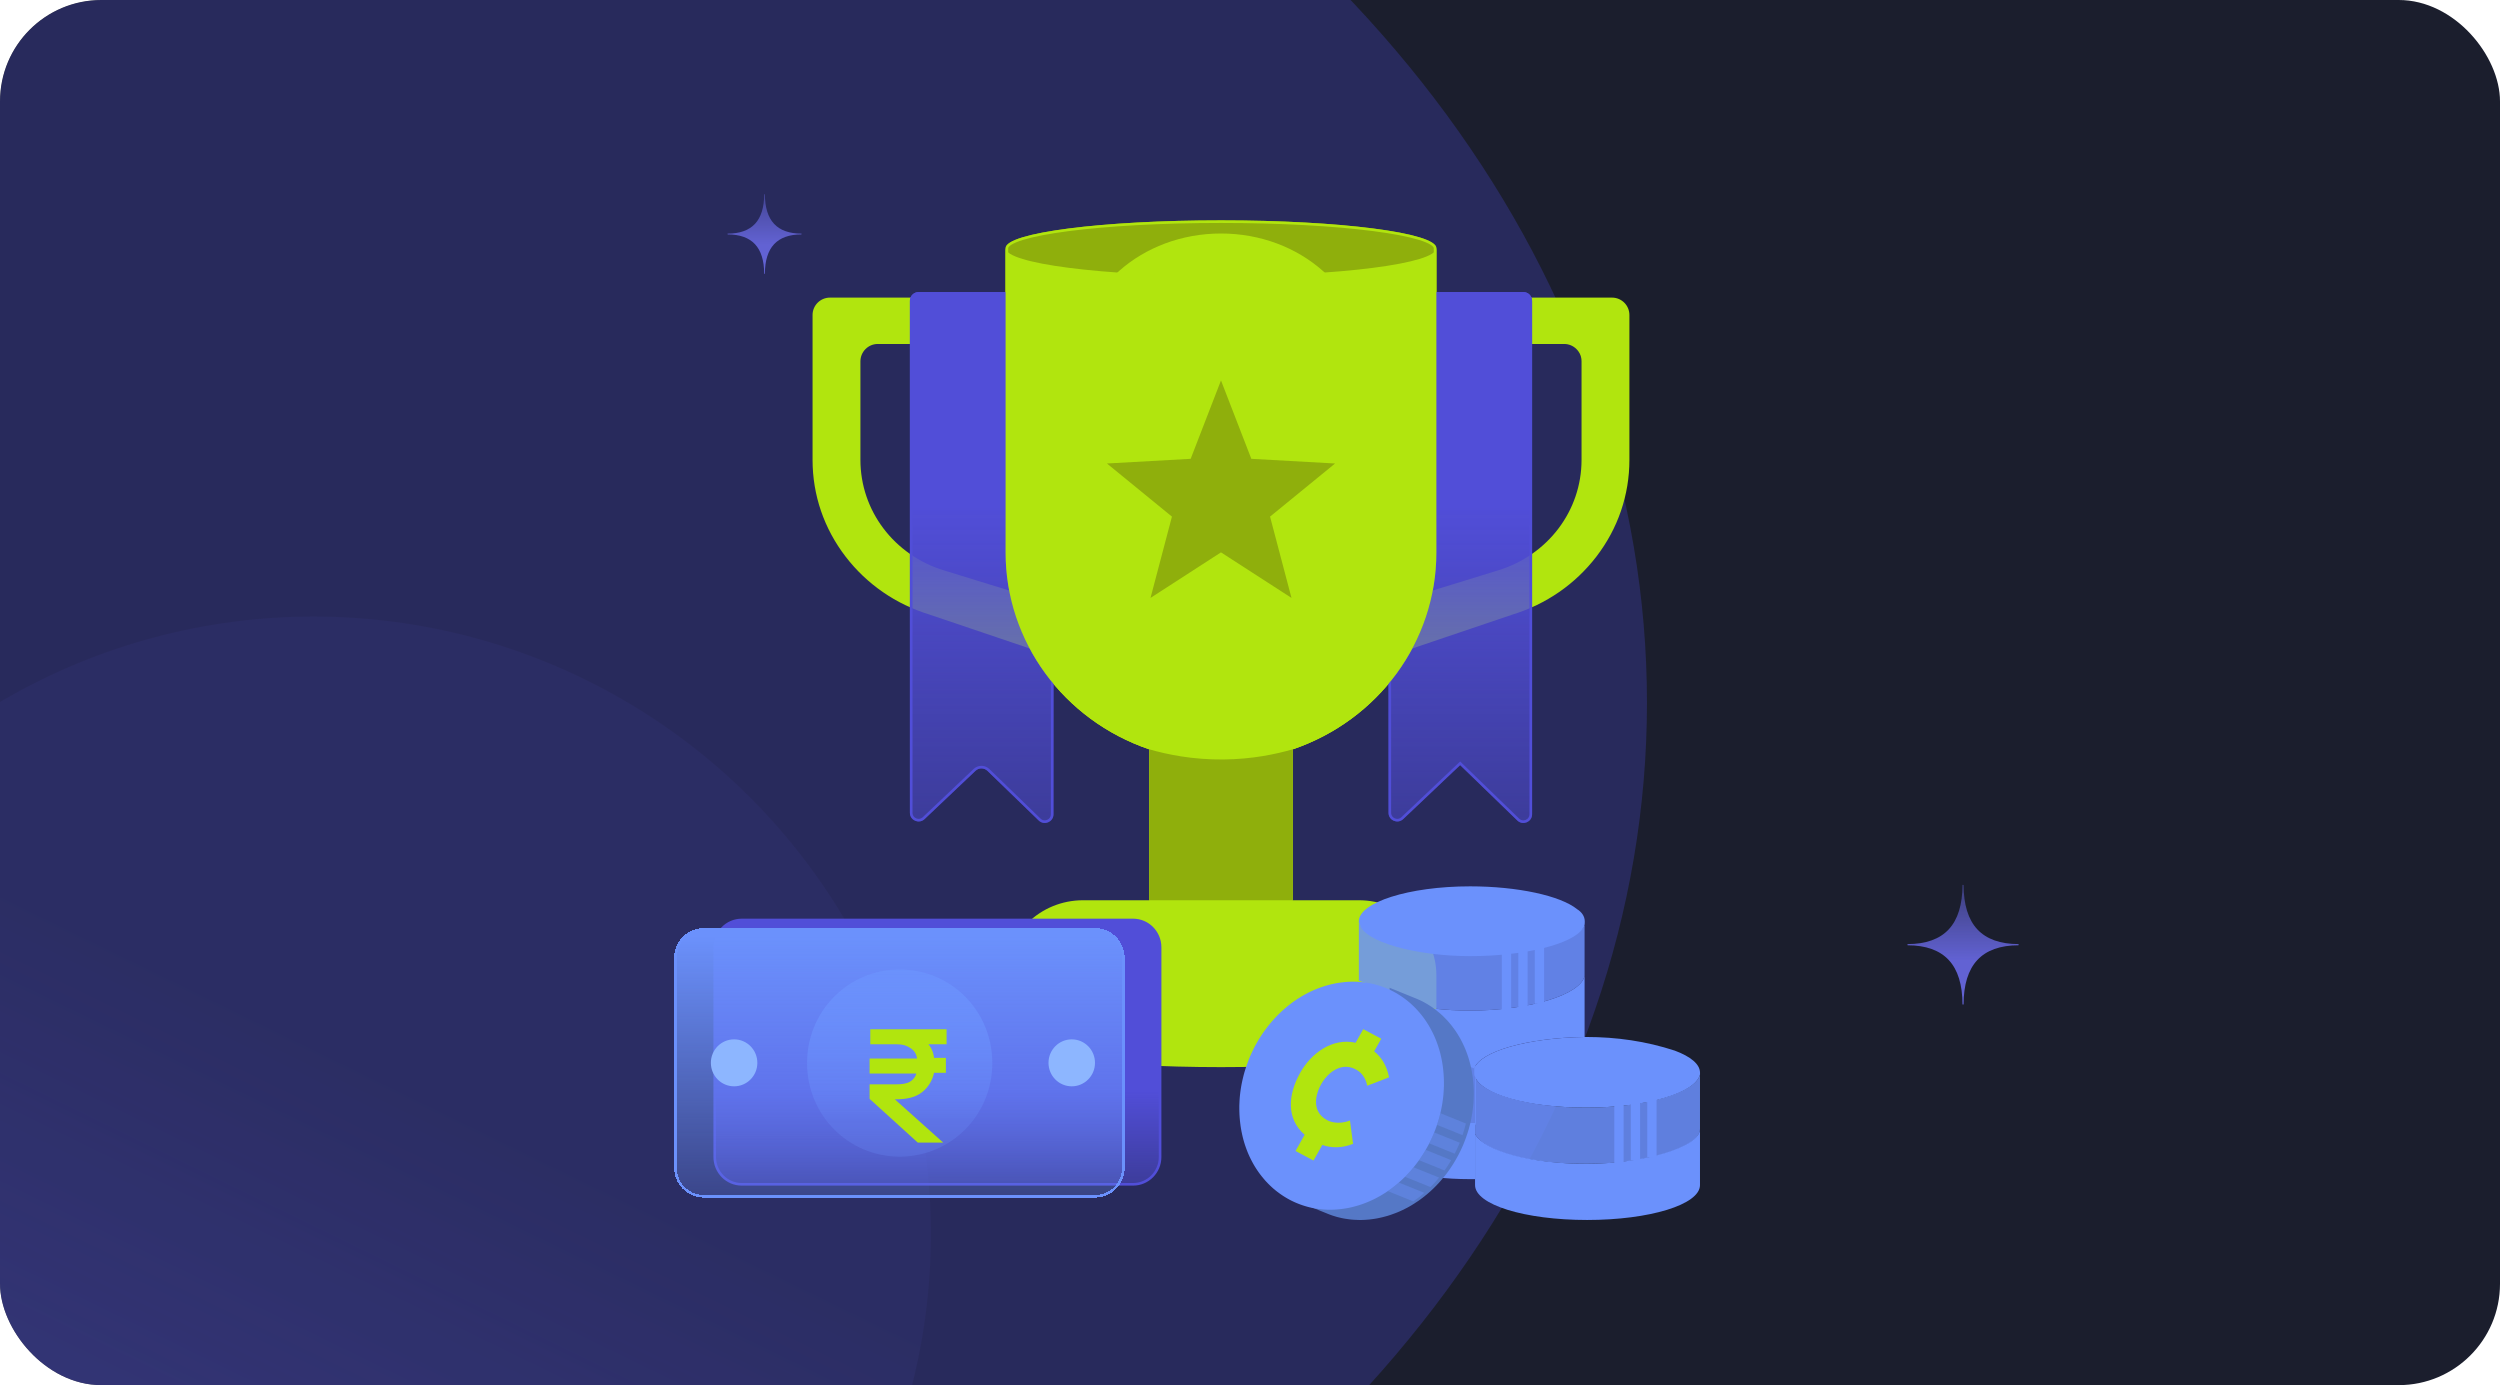
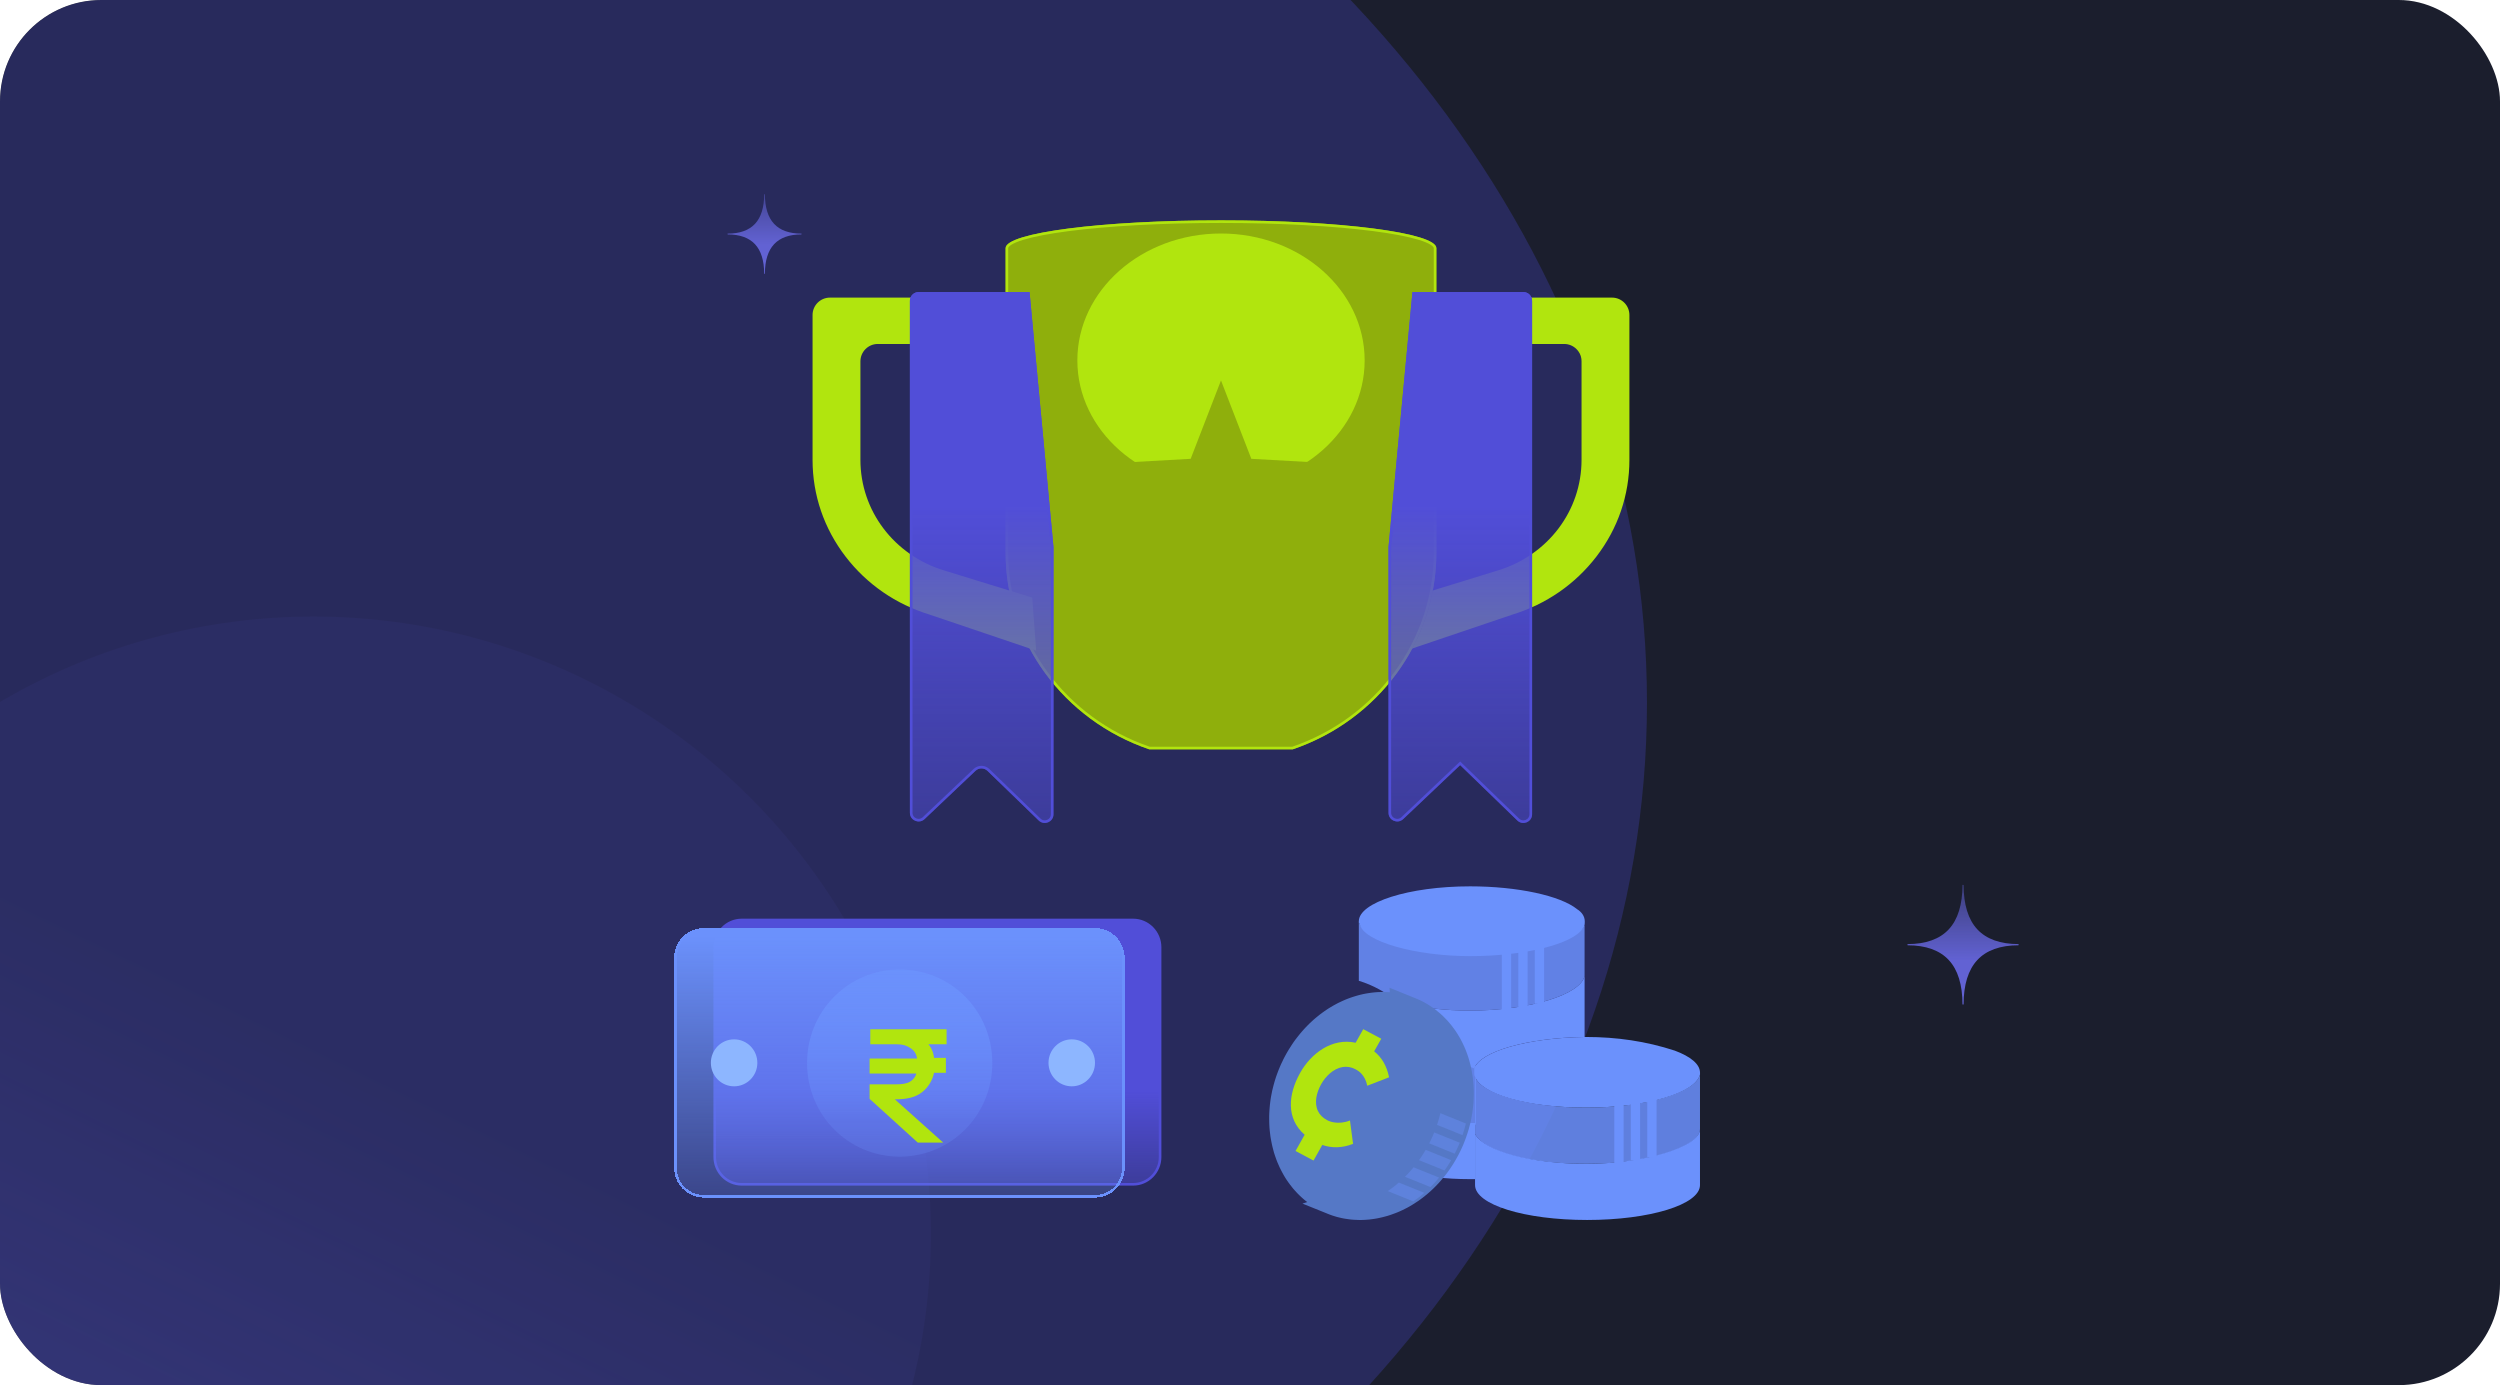
<svg xmlns="http://www.w3.org/2000/svg" width="296" height="164" viewBox="0 0 296 164" fill="none">
  <g clip-path="url(#clip0_7252_58608)">
    <rect width="296" height="164" rx="12" fill="#1B1E2D" />
    <circle cx="37.108" cy="146.107" r="73.108" fill="url(#paint0_linear_7252_58608)" />
    <g filter="url(#filter0_f_7252_58608)">
      <ellipse cx="177" cy="139.187" rx="177" ry="139.187" transform="matrix(1 0 0 -1 -159 222.375)" fill="#3D3DA3" fill-opacity="0.4" />
    </g>
    <g filter="url(#filter1_b_7252_58608)">
      <path d="M90.478 32.416L90.565 32.416C90.565 30.867 90.929 29.69 91.646 28.918C92.364 28.146 93.457 27.755 94.897 27.755L94.897 27.661C93.457 27.661 92.363 27.27 91.646 26.498C90.929 25.726 90.565 24.549 90.565 23L90.478 23C90.478 24.549 90.114 25.726 89.397 26.498C88.68 27.27 87.586 27.661 86.147 27.661L86.147 27.755C87.586 27.755 88.68 28.146 89.397 28.918C90.114 29.69 90.478 30.867 90.478 32.416Z" fill="url(#paint1_linear_7252_58608)" />
    </g>
    <g filter="url(#filter2_b_7252_58608)">
      <path d="M232.358 118.925L232.49 118.925C232.49 116.597 233.036 114.829 234.114 113.669C235.192 112.509 236.835 111.921 238.998 111.921L238.998 111.78C236.835 111.78 235.192 111.192 234.114 110.032C233.036 108.872 232.49 107.103 232.49 104.776L232.358 104.776C232.358 107.104 231.812 108.872 230.734 110.032C229.656 111.192 228.013 111.78 225.85 111.78L225.85 111.921C228.013 111.921 229.656 112.509 230.734 113.669C231.812 114.829 232.358 116.597 232.358 118.925Z" fill="url(#paint2_linear_7252_58608)" />
    </g>
    <path d="M179.086 72.762C183.071 71.538 186.504 69.167 189.012 65.901C191.569 62.571 192.922 58.611 192.922 54.445V37.296C192.922 36.159 192 35.237 190.863 35.237H172.897C171.332 35.237 170.063 36.466 170.063 37.982V40.726H185.196C186.333 40.726 187.255 41.648 187.255 42.785V54.448C187.255 60.461 183.283 65.718 177.373 67.533L166.911 70.753L166.448 77.037L179.086 72.762Z" fill="#B1E50E" />
    <g filter="url(#filter3_b_7252_58608)">
      <path d="M170.067 29.381V65.423C170.067 75.976 163.179 85.269 153.066 88.718H136.064C125.951 85.269 119.062 75.976 119.062 65.423V29.381C119.062 27.563 130.481 26.088 144.565 26.088C158.649 26.088 170.067 27.563 170.067 29.381Z" fill="#8FAF0C" />
      <path d="M169.913 29.381V65.423C169.913 75.899 163.08 85.128 153.04 88.564H136.09C126.05 85.128 119.217 75.899 119.217 65.423V29.381C119.217 29.239 119.331 29.058 119.663 28.848C119.986 28.645 120.471 28.443 121.112 28.247C122.39 27.857 124.247 27.504 126.552 27.206C131.159 26.611 137.527 26.243 144.565 26.243C151.603 26.243 157.971 26.611 162.578 27.206C164.882 27.504 166.74 27.857 168.018 28.247C168.658 28.443 169.144 28.645 169.467 28.848C169.799 29.058 169.913 29.239 169.913 29.381Z" stroke="#B1E50E" stroke-width="0.309" />
    </g>
    <g filter="url(#filter4_f_7252_58608)">
      <ellipse cx="144.567" cy="42.673" rx="17.008" ry="15.026" fill="#B1E50E" />
    </g>
    <path d="M110.043 72.762C106.058 71.538 102.624 69.167 100.117 65.901C97.56 62.571 96.207 58.611 96.207 54.445V37.296C96.207 36.159 97.129 35.237 98.266 35.237H116.232C117.797 35.237 119.066 36.466 119.066 37.982V40.726H103.933C102.796 40.726 101.874 41.648 101.874 42.785V54.448C101.874 60.461 105.846 65.718 111.756 67.533L122.218 70.753L122.681 77.037L110.043 72.762Z" fill="#B1E50E" />
    <g filter="url(#filter5_b_7252_58608)">
      <path d="M167.234 34.582L164.4 64.77V96.232C164.4 97.136 165.482 97.601 166.138 96.979L172.879 90.586L179.654 97.147C180.307 97.78 181.399 97.317 181.399 96.408V35.611C181.399 35.043 180.938 34.582 180.37 34.582H167.231H167.234Z" fill="url(#paint3_linear_7252_58608)" />
      <path d="M167.375 34.736H180.37C180.853 34.736 181.245 35.128 181.245 35.611V96.408C181.245 97.181 180.316 97.574 179.761 97.036L172.986 90.475L172.88 90.372L172.773 90.474L166.032 96.867C165.474 97.396 164.555 97.001 164.555 96.232V64.778L167.375 34.736Z" stroke="#514ED8" stroke-width="0.309" />
    </g>
    <g filter="url(#filter6_b_7252_58608)">
      <path d="M121.9 34.582H108.762C108.193 34.582 107.732 35.043 107.732 35.611V96.232C107.732 97.136 108.814 97.601 109.47 96.979L115.495 91.264C115.895 90.885 116.523 90.888 116.92 91.272L122.986 97.147C123.639 97.779 124.731 97.317 124.731 96.407V64.767L121.898 34.579L121.9 34.582Z" fill="url(#paint4_linear_7252_58608)" />
      <path d="M121.757 34.736L124.577 64.775V96.407C124.577 97.18 123.648 97.574 123.093 97.036L117.027 91.161C116.571 90.72 115.849 90.716 115.389 91.152L109.364 96.867C108.806 97.395 107.887 97 107.887 96.232V35.611C107.887 35.128 108.279 34.736 108.762 34.736H121.757Z" stroke="#514ED8" stroke-width="0.309" />
    </g>
-     <path d="M153.066 88.718V106.589H160.897C165.954 106.589 170.067 110.573 170.067 115.471V123.055C170.067 124.873 158.649 126.348 144.565 126.348C130.481 126.348 119.062 124.873 119.062 123.055V115.471C119.062 110.573 123.176 106.589 128.233 106.589H136.064V88.718C125.951 85.269 119.062 75.977 119.062 65.423V29.381C119.062 31.199 130.481 32.674 144.565 32.674C158.649 32.674 170.067 31.199 170.067 29.381V65.423C170.067 75.977 163.179 85.269 153.066 88.718Z" fill="#B1E50E" />
    <g filter="url(#filter7_di_7252_58608)">
      <path d="M144.565 44.528L148.157 53.809L158.072 54.363L150.374 60.653L152.912 70.278L144.565 64.885L136.22 70.278L138.758 60.653L131.061 54.363L140.975 53.809L144.565 44.528Z" fill="#8FAF0C" />
    </g>
    <g filter="url(#filter8_b_7252_58608)">
-       <path d="M153.066 106.589H136.064V88.716C138.148 89.32 141.177 89.958 144.864 89.923C148.263 89.891 151.075 89.293 153.066 88.716V106.589Z" fill="#8FAF0C" />
-     </g>
+       </g>
    <path d="M87.824 108.925H134.155C135.921 108.925 137.355 110.372 137.355 112.159V136.988C137.355 138.776 135.921 140.223 134.155 140.223H87.824C86.059 140.223 84.625 138.776 84.625 136.988V112.159C84.625 110.372 86.059 108.925 87.824 108.925Z" fill="url(#paint5_linear_7252_58608)" stroke="#514ED8" stroke-width="0.309" />
    <g filter="url(#filter9_bdii_7252_58608)">
      <path d="M130.685 112.095H84.354C82.501 112.095 81 113.612 81 115.483V140.312C81 142.184 82.501 143.701 84.354 143.701H130.685C132.537 143.701 134.038 142.184 134.038 140.312V115.483C134.038 113.612 132.537 112.095 130.685 112.095Z" fill="url(#paint6_linear_7252_58608)" shape-rendering="crispEdges" />
      <path d="M130.685 112.095H84.354C82.501 112.095 81 113.612 81 115.483V140.312C81 142.184 82.501 143.701 84.354 143.701H130.685C132.537 143.701 134.038 142.184 134.038 140.312V115.483C134.038 113.612 132.537 112.095 130.685 112.095Z" stroke="#6B91FC" stroke-width="0.309" shape-rendering="crispEdges" />
    </g>
    <g filter="url(#filter10_bii_7252_58608)">
      <path d="M107.552 116.842C113.645 116.842 118.518 121.768 118.518 127.922C118.518 134.077 113.644 139.003 107.552 139.003C101.46 139.003 96.586 134.077 96.586 127.922C96.586 121.766 101.46 116.842 107.552 116.842Z" fill="url(#paint7_linear_7252_58608)" />
    </g>
    <g filter="url(#filter11_d_7252_58608)">
      <path d="M103.229 125.434H108.704C108.622 124.774 108.377 124.361 107.887 124.029C107.397 123.699 106.907 123.534 106.089 123.534H103.148V121.965H111.972V123.534H109.684C110.174 124.029 110.419 124.607 110.501 125.351H111.89V126.92H110.501C110.337 127.828 109.847 128.655 109.111 129.232C108.376 129.81 107.394 130.058 106.006 130.058H105.679L111.399 135.177H108.703L103.064 130.058V128.488H106.088C106.823 128.488 107.394 128.406 107.804 128.158C108.214 127.911 108.539 127.498 108.621 127.003H103.064V125.434H103.228H103.229Z" fill="#B1E50E" />
      <path d="M103.229 125.434H108.704C108.622 124.774 108.377 124.361 107.887 124.029C107.397 123.699 106.907 123.534 106.089 123.534H103.148V121.965H111.972V123.534H109.684C110.174 124.029 110.419 124.607 110.501 125.351H111.89V126.92H110.501C110.337 127.828 109.847 128.655 109.111 129.232C108.376 129.81 107.394 130.058 106.006 130.058H105.679L111.399 135.177H108.703L103.064 130.058V128.488H106.088C106.823 128.488 107.394 128.406 107.804 128.158C108.214 127.911 108.539 127.498 108.621 127.003H103.064V125.434H103.228H103.229Z" stroke="#B1E50E" stroke-width="0.206" />
    </g>
    <g filter="url(#filter12_bii_7252_58608)">
      <path d="M87.947 130.678C89.467 130.678 90.699 129.434 90.699 127.898C90.699 126.362 89.467 125.117 87.947 125.117C86.427 125.117 85.195 126.362 85.195 127.898C85.195 129.434 86.427 130.678 87.947 130.678Z" fill="#8DB6FF" />
    </g>
    <g filter="url(#filter13_bii_7252_58608)">
      <path d="M127.924 130.678C129.444 130.678 130.676 129.434 130.676 127.898C130.676 126.362 129.444 125.117 127.924 125.117C126.404 125.117 125.172 126.362 125.172 127.898C125.172 129.434 126.404 130.678 127.924 130.678Z" fill="#8DB6FF" />
    </g>
    <g filter="url(#filter14_b_7252_58608)">
      <path d="M174.25 126.003L174.748 126.205V126.709C174.748 126.911 174.748 127.112 174.847 127.212H174.748V133.157H174.049L169.462 132.955H169.162C169.561 131.645 169.861 130.132 169.861 128.722C169.861 127.716 169.762 126.707 169.561 125.7H169.96L174.248 126.003H174.25Z" fill="#6B91FC" fill-opacity="0.85" />
    </g>
    <path d="M165.574 118.648C168.367 119.354 171.16 119.655 174.052 119.655C181.133 119.655 187.217 117.739 187.616 115.523V122.779C180.833 122.88 175.249 124.492 174.55 126.508L174.052 126.306L170.161 126.103H169.762C169.163 123.281 167.668 120.661 165.475 118.746L165.574 118.646V118.648Z" fill="#6B91FC" />
    <path d="M201.278 133.662V140.313C201.278 142.632 195.293 144.445 187.913 144.445C180.532 144.445 174.646 142.632 174.646 140.313V134.266C175.744 136.282 181.229 137.794 187.812 137.794C194.394 137.794 201.276 135.879 201.276 133.662H201.278Z" fill="#6B91FC" />
    <g filter="url(#filter15_b_7252_58608)">
      <path d="M201.278 127.212V133.662C201.278 135.878 195.095 137.794 187.814 137.794C180.532 137.794 175.744 136.282 174.648 134.266V127.515C175.446 129.53 181.032 131.143 187.814 131.143C194.595 131.143 200.78 129.43 201.278 127.212Z" fill="#6B91FC" fill-opacity="0.85" />
    </g>
    <path d="M201.28 127.212C200.782 129.428 194.896 131.143 187.815 131.143C180.734 131.143 175.448 129.531 174.65 127.515C174.551 127.312 174.551 127.212 174.551 127.011V126.508C175.25 124.492 180.834 122.88 187.617 122.779H187.817C191.408 122.779 194.898 123.283 198.29 124.392C200.186 125.098 201.282 126.004 201.282 127.011V127.214L201.28 127.212Z" fill="#6B91FC" />
    <path d="M174.65 134.268V139.609H173.952C171.258 139.609 168.566 139.306 165.872 138.703H165.672C167.466 137.09 168.765 135.074 169.362 132.758H169.662L173.95 132.96H174.648V134.27L174.65 134.268Z" fill="#6B91FC" />
    <g filter="url(#filter16_b_7252_58608)">
      <path d="M187.614 109.578V115.523C187.215 117.739 181.131 119.655 174.05 119.655C171.158 119.655 168.365 119.352 165.572 118.648H165.472C164.176 117.538 162.58 116.632 160.885 116.128V109.074C161.284 111.19 167.068 112.903 174.151 112.903C181.232 112.903 186.419 111.491 187.616 109.578H187.614Z" fill="#6B91FC" fill-opacity="0.85" />
    </g>
    <path d="M187.438 109.881C186.258 111.796 180.456 113.206 174.063 113.206C167.671 113.206 161.376 111.493 160.983 109.377C160.885 109.277 160.885 109.176 160.885 109.074C160.885 106.858 166.786 104.943 174.063 104.943C179.669 104.943 184.784 106.052 186.751 107.664C187.242 107.967 187.636 108.471 187.636 109.074C187.636 109.377 187.636 109.678 187.44 109.881H187.438Z" fill="#6B91FC" />
    <path d="M177.816 112.197H178.919V119.654H177.816V112.197Z" fill="#6B91FC" />
    <path d="M179.768 111.794H180.87V119.251H179.768V111.794Z" fill="#6B91FC" />
    <path d="M181.719 111.391H182.822V118.848H181.719V111.391Z" fill="#6B91FC" />
    <path d="M191.133 130.337H192.235V137.794H191.133V130.337Z" fill="#6B91FC" />
    <path d="M193.084 129.934H194.187V137.391H193.084V129.934Z" fill="#6B91FC" />
    <path d="M195.036 129.531H196.138V136.988H195.036V129.531Z" fill="#6B91FC" />
    <g filter="url(#filter17_d_7252_58608)">
      <path d="M173.982 129.399L173.977 129.742L173.966 130.077L173.953 130.414L173.929 130.754L173.891 131.086L173.853 131.424L173.807 131.753L173.751 132.085L173.692 132.417L173.622 132.744L173.557 133.025L173.546 133.068L173.463 133.395L173.377 133.716L173.277 134.037L173.177 134.353L173.156 134.404L173.067 134.672L172.951 134.982L172.83 135.293V135.298L172.706 135.6L172.572 135.9L172.432 136.202L172.286 136.497L172.235 136.599L172.135 136.794L171.974 137.085L171.815 137.361L171.81 137.371L171.645 137.652L171.47 137.933L171.29 138.206L171.104 138.476L171.029 138.586L170.913 138.746L170.719 139.008L170.517 139.264L170.383 139.426L170.307 139.515L170.097 139.766L169.882 140.012L169.661 140.247L169.438 140.479L169.368 140.549L169.206 140.711L168.972 140.93L168.735 141.146L168.635 141.232L168.49 141.356L168.239 141.564L167.989 141.764L167.733 141.956L167.475 142.145L167.324 142.247L167.208 142.32L166.944 142.496L166.667 142.668L166.398 142.828L166.118 142.984L165.832 143.13L165.547 143.271L165.256 143.406L164.965 143.532L164.669 143.646L164.37 143.756L164.069 143.862L163.765 143.959L163.455 144.043L163.143 144.124L162.833 144.194L162.523 144.259L162.216 144.31L161.907 144.353L161.603 144.391L161.296 144.415L160.991 144.434L160.69 144.445H160.391L160.095 144.434L159.799 144.421L159.503 144.399L159.214 144.364L158.929 144.323L158.644 144.28L158.358 144.224L158.078 144.159L157.796 144.089L157.521 144.008L157.252 143.924L156.98 143.827L156.716 143.727L156.455 143.616H156.449L153.695 142.506L154.258 142.326V142.32L154.031 142.145L153.811 141.961L153.595 141.769L153.385 141.572L153.181 141.373L152.981 141.162L152.785 140.946L152.594 140.73L152.411 140.498L152.23 140.268L152.055 140.033L151.883 139.785L151.719 139.539L151.563 139.283L151.414 139.024L151.269 138.756L151.129 138.487L150.992 138.211L150.868 137.928L150.741 137.641L150.628 137.355L150.523 137.061L150.418 136.759L150.321 136.454L150.238 136.14L150.157 135.83L150.082 135.509L150.017 135.187L149.955 134.861L149.901 134.531L149.861 134.199L149.821 133.856L149.791 133.516L149.772 133.173L149.761 132.833L149.756 132.493V132.156L149.767 131.818L149.786 131.478L149.812 131.14L149.842 130.806L149.882 130.474L149.926 130.139L149.982 129.807L150.047 129.48L150.111 129.148L150.192 128.821L150.273 128.5L150.362 128.173L150.456 127.857L150.558 127.536L150.666 127.226L150.782 126.915L150.903 126.602L151.032 126.297L151.164 125.992L151.309 125.695L151.449 125.393L151.603 125.101L151.759 124.812L151.923 124.526L152.093 124.24L152.271 123.962L152.448 123.686L152.629 123.416L152.82 123.149L153.019 122.887L153.221 122.633L153.426 122.377L153.636 122.131L153.851 121.886L154.072 121.648L154.301 121.413L154.527 121.186L154.764 120.965L155.003 120.744L155.243 120.538L155.493 120.333L155.744 120.133L156.005 119.936L156.264 119.75L156.525 119.569L156.794 119.394L157.066 119.229L157.34 119.067L157.621 118.913L157.901 118.762L158.186 118.627L158.477 118.492L158.767 118.365L159.069 118.244L159.363 118.136L159.669 118.033L159.974 117.938L160.281 117.849L160.59 117.768L160.9 117.698L161.21 117.636L161.522 117.587L161.826 117.542L162.133 117.506L162.437 117.477L162.742 117.461L163.043 117.452H163.345L163.638 117.458L163.934 117.471L164.039 117.482L164.004 116.95L167.017 118.171L167.284 118.279L167.545 118.395L167.801 118.516L168.051 118.646L168.299 118.786L168.546 118.927L168.781 119.078L169.02 119.234L169.252 119.399L169.481 119.569L169.701 119.75L169.922 119.931L170.138 120.123L170.348 120.317L170.552 120.525L170.754 120.73L170.953 120.946L171.139 121.167L171.325 121.391L171.505 121.629L171.68 121.864L171.85 122.104L172.014 122.355L172.17 122.612L172.327 122.874L172.469 123.136L172.609 123.406L172.741 123.681L172.87 123.962L172.992 124.248L173.107 124.539L173.215 124.836L173.317 125.136L173.412 125.444L173.498 125.749L173.581 126.065L173.651 126.383L173.716 126.705L173.778 127.034L173.832 127.361L173.877 127.698L173.912 128.038L173.942 128.381L173.964 128.716L173.977 129.064L173.982 129.399Z" fill="#5578C6" />
    </g>
    <g opacity="0.4">
      <path fill-rule="evenodd" clip-rule="evenodd" d="M170.142 133.184L173.16 134.404L173.179 134.353L173.279 134.037L173.378 133.716L173.464 133.395L173.551 133.068L173.559 133.022L170.538 131.802L170.527 131.853L170.446 132.177L170.357 132.498L170.263 132.82L170.158 133.135L170.142 133.184Z" fill="#6B91FC" />
      <path fill-rule="evenodd" clip-rule="evenodd" d="M169.218 135.374L172.236 136.597L172.287 136.497L172.433 136.2L172.573 135.9L172.707 135.598L172.834 135.298L169.81 134.078L169.687 134.377L169.552 134.683L169.415 134.982L169.267 135.279L169.218 135.374Z" fill="#6B91FC" />
      <path fill-rule="evenodd" clip-rule="evenodd" d="M168.012 137.363L171.03 138.586L171.106 138.476L171.291 138.203L171.472 137.933L171.647 137.652L171.811 137.371L171.816 137.361L168.801 136.143L168.795 136.151L168.626 136.432L168.454 136.71L168.273 136.985L168.087 137.258L168.012 137.363Z" fill="#6B91FC" />
      <path fill-rule="evenodd" clip-rule="evenodd" d="M166.344 139.331L169.368 140.549L169.438 140.479L169.664 140.247L169.885 140.012L170.097 139.766L170.31 139.515L170.383 139.423L167.367 138.206L167.292 138.297L167.079 138.546L166.864 138.789L166.643 139.029L166.417 139.261L166.344 139.331Z" fill="#6B91FC" />
      <path fill-rule="evenodd" clip-rule="evenodd" d="M164.311 141.024L167.327 142.245L167.477 142.145L167.739 141.953L167.994 141.764L168.245 141.562L168.495 141.356L168.641 141.232L165.617 140.012L165.472 140.139L165.224 140.347L164.971 140.546L164.715 140.738L164.454 140.927L164.311 141.024Z" fill="#6B91FC" />
    </g>
-     <path d="M159.12 116.286L159.424 116.259L159.725 116.24L160.027 116.229H160.326L160.622 116.235L160.918 116.251L161.212 116.275L161.502 116.308L161.791 116.348L162.076 116.397L162.359 116.454L162.639 116.516L162.916 116.589L163.191 116.667L163.463 116.753L163.732 116.848L163.998 116.95L164.262 117.058L164.521 117.174L164.776 117.296L165.027 117.425L165.275 117.563L165.52 117.709L165.762 117.86L165.999 118.019L166.23 118.184L166.459 118.354L166.685 118.532L166.903 118.716L167.119 118.908L167.329 119.105L167.533 119.307L167.733 119.515L167.929 119.731L168.12 119.952L168.306 120.179L168.487 120.411L168.662 120.649L168.829 120.892L168.993 121.143L169.152 121.397L169.302 121.659L169.448 121.923L169.588 122.193L169.722 122.469L169.852 122.749L169.973 123.036L170.086 123.327L170.194 123.622L170.296 123.921L170.393 124.226L170.482 124.537L170.562 124.85L170.635 125.168L170.702 125.492L170.762 125.819L170.813 126.149L170.856 126.483L170.891 126.823L170.921 127.164L170.942 127.504L170.956 127.844L170.961 128.184V128.524L170.947 128.862L170.931 129.199L170.907 129.537L170.875 129.872L170.834 130.206L170.786 130.541L170.732 130.873L170.67 131.202L170.6 131.529L170.525 131.856L170.444 132.18L170.355 132.504L170.258 132.822L170.156 133.138L170.048 133.454L169.932 133.767L169.811 134.075L169.685 134.383L169.55 134.688L169.41 134.99L169.265 135.287L169.114 135.582L168.955 135.87L168.791 136.157L168.624 136.44L168.449 136.718L168.269 136.994L168.083 137.264L167.892 137.531L167.695 137.793L167.493 138.052L167.286 138.306L167.076 138.554L166.86 138.797L166.64 139.035L166.413 139.267L166.182 139.496L165.948 139.718L165.708 139.934L165.466 140.147L165.218 140.352L164.965 140.552L164.709 140.746L164.448 140.935L164.184 141.116L163.918 141.289L163.646 141.456L163.371 141.618L163.091 141.772L162.808 141.921L162.523 142.061L162.232 142.193L161.939 142.32L161.642 142.439L161.344 142.55L161.042 142.652L160.738 142.747L160.431 142.833L160.121 142.914L159.809 142.984L159.499 143.046L159.19 143.098L158.883 143.141L158.576 143.176L158.272 143.203L157.97 143.222L157.668 143.233H157.37L157.073 143.227L156.777 143.211L156.484 143.187L156.193 143.154L155.905 143.114L155.619 143.065L155.337 143.009L155.057 142.947L154.779 142.874L154.505 142.795L154.233 142.709L153.964 142.614L153.697 142.512L153.433 142.404L153.175 142.288L152.919 142.166L152.669 142.037L152.421 141.899L152.176 141.753L151.934 141.602L151.697 141.443L151.465 141.278L151.236 141.108L151.01 140.93L150.789 140.746L150.577 140.557L150.367 140.36L150.162 140.158L149.963 139.95L149.766 139.734L149.578 139.512L149.392 139.286L149.211 139.053L149.036 138.816L148.867 138.573L148.703 138.322L148.544 138.068L148.393 137.806L148.248 137.542L148.108 137.272L147.973 136.996L147.844 136.715L147.723 136.429L147.609 136.138L147.502 135.843L147.399 135.544L147.305 135.239L147.216 134.928L147.136 134.615L147.063 134.296L146.996 133.972L146.936 133.646L146.885 133.316L146.842 132.982L146.804 132.641L146.775 132.301L146.753 131.961L146.74 131.621L146.734 131.281V130.941L146.748 130.603L146.764 130.266L146.788 129.928L146.821 129.593L146.861 129.259L146.909 128.924L146.963 128.592L147.025 128.262L147.095 127.936L147.171 127.609L147.251 127.285L147.34 126.961L147.437 126.643L147.539 126.327L147.647 126.011L147.763 125.698L147.879 125.39L148.005 125.082L148.14 124.777L148.28 124.475L148.425 124.178L148.576 123.883L148.735 123.595L148.899 123.308L149.066 123.025L149.241 122.747L149.421 122.471L149.607 122.201L149.798 121.934L149.995 121.672L150.197 121.413L150.404 121.159L150.614 120.911L150.83 120.668L151.05 120.43L151.277 120.198L151.508 119.969L151.742 119.747L151.982 119.531L152.224 119.318L152.472 119.113L152.725 118.913L152.981 118.719L153.242 118.53L153.506 118.349L153.772 118.176L154.044 118.009L154.319 117.847L154.599 117.693L154.882 117.544L155.167 117.404L155.458 117.272L155.751 117.145L156.048 117.026L156.346 116.915L156.648 116.813L156.952 116.718L157.259 116.632L157.569 116.551L157.881 116.481L158.191 116.418L158.5 116.367L158.807 116.324L159.117 116.289L159.12 116.286Z" fill="#6B91FC" />
    <g filter="url(#filter18_d_7252_58608)">
      <path d="M162.701 124.48L163.541 122.987L161.409 121.853L160.507 123.46C157.723 122.849 155.222 124.712 153.921 127.056C152.524 129.569 152.247 132.425 154.47 134.356L153.391 136.278L155.521 137.409L156.557 135.563C157.672 135.943 158.881 135.949 160.203 135.433L159.837 132.666C159.161 132.941 158.501 132.979 157.954 132.893C157.631 132.841 157.351 132.744 157.128 132.625C156.595 132.342 156.25 131.972 156.048 131.551C155.58 130.587 155.873 129.372 156.409 128.4C156.939 127.436 157.879 126.508 158.98 126.335C159.465 126.256 159.982 126.329 160.51 126.61C160.752 126.737 160.986 126.904 161.193 127.129C161.5 127.458 161.751 127.911 161.885 128.551L164.467 127.55C164.19 126.189 163.587 125.179 162.701 124.48Z" fill="#B1E50E" />
    </g>
  </g>
  <defs>
    <filter id="filter0_f_7252_58608" x="-395" y="-292" width="826" height="750.375" filterUnits="userSpaceOnUse" color-interpolation-filters="sRGB">
      <feFlood flood-opacity="0" result="BackgroundImageFix" />
      <feBlend mode="normal" in="SourceGraphic" in2="BackgroundImageFix" result="shape" />
      <feGaussianBlur stdDeviation="118" result="effect1_foregroundBlur_7252_58608" />
    </filter>
    <filter id="filter1_b_7252_58608" x="85.117" y="21.971" width="10.809" height="11.475" filterUnits="userSpaceOnUse" color-interpolation-filters="sRGB">
      <feFlood flood-opacity="0" result="BackgroundImageFix" />
      <feGaussianBlur in="BackgroundImageFix" stdDeviation="0.515" />
      <feComposite in2="SourceAlpha" operator="in" result="effect1_backgroundBlur_7252_58608" />
      <feBlend mode="normal" in="SourceGraphic" in2="effect1_backgroundBlur_7252_58608" result="shape" />
    </filter>
    <filter id="filter2_b_7252_58608" x="224.82" y="103.746" width="15.207" height="16.208" filterUnits="userSpaceOnUse" color-interpolation-filters="sRGB">
      <feFlood flood-opacity="0" result="BackgroundImageFix" />
      <feGaussianBlur in="BackgroundImageFix" stdDeviation="0.515" />
      <feComposite in2="SourceAlpha" operator="in" result="effect1_backgroundBlur_7252_58608" />
      <feBlend mode="normal" in="SourceGraphic" in2="effect1_backgroundBlur_7252_58608" result="shape" />
    </filter>
    <filter id="filter3_b_7252_58608" x="117.004" y="24.029" width="55.121" height="66.747" filterUnits="userSpaceOnUse" color-interpolation-filters="sRGB">
      <feFlood flood-opacity="0" result="BackgroundImageFix" />
      <feGaussianBlur in="BackgroundImageFix" stdDeviation="1.029" />
      <feComposite in2="SourceAlpha" operator="in" result="effect1_backgroundBlur_7252_58608" />
      <feBlend mode="normal" in="SourceGraphic" in2="effect1_backgroundBlur_7252_58608" result="shape" />
    </filter>
    <filter id="filter4_f_7252_58608" x="115.206" y="15.294" width="58.723" height="54.757" filterUnits="userSpaceOnUse" color-interpolation-filters="sRGB">
      <feFlood flood-opacity="0" result="BackgroundImageFix" />
      <feBlend mode="normal" in="SourceGraphic" in2="BackgroundImageFix" result="shape" />
      <feGaussianBlur stdDeviation="6.176" result="effect1_foregroundBlur_7252_58608" />
    </filter>
    <filter id="filter5_b_7252_58608" x="162.856" y="33.038" width="20.086" height="65.945" filterUnits="userSpaceOnUse" color-interpolation-filters="sRGB">
      <feFlood flood-opacity="0" result="BackgroundImageFix" />
      <feGaussianBlur in="BackgroundImageFix" stdDeviation="0.772" />
      <feComposite in2="SourceAlpha" operator="in" result="effect1_backgroundBlur_7252_58608" />
      <feBlend mode="normal" in="SourceGraphic" in2="effect1_backgroundBlur_7252_58608" result="shape" />
    </filter>
    <filter id="filter6_b_7252_58608" x="106.188" y="33.035" width="20.086" height="65.948" filterUnits="userSpaceOnUse" color-interpolation-filters="sRGB">
      <feFlood flood-opacity="0" result="BackgroundImageFix" />
      <feGaussianBlur in="BackgroundImageFix" stdDeviation="0.772" />
      <feComposite in2="SourceAlpha" operator="in" result="effect1_backgroundBlur_7252_58608" />
      <feBlend mode="normal" in="SourceGraphic" in2="effect1_backgroundBlur_7252_58608" result="shape" />
    </filter>
    <filter id="filter7_di_7252_58608" x="127.972" y="41.44" width="33.188" height="31.927" filterUnits="userSpaceOnUse" color-interpolation-filters="sRGB">
      <feFlood flood-opacity="0" result="BackgroundImageFix" />
      <feColorMatrix in="SourceAlpha" type="matrix" values="0 0 0 0 0 0 0 0 0 0 0 0 0 0 0 0 0 0 127 0" result="hardAlpha" />
      <feOffset />
      <feGaussianBlur stdDeviation="1.544" />
      <feComposite in2="hardAlpha" operator="out" />
      <feColorMatrix type="matrix" values="0 0 0 0 0.694 0 0 0 0 0.898 0 0 0 0 0.055 0 0 0 0.2 0" />
      <feBlend mode="screen" in2="BackgroundImageFix" result="effect1_dropShadow_7252_58608" />
      <feBlend mode="normal" in="SourceGraphic" in2="effect1_dropShadow_7252_58608" result="shape" />
      <feColorMatrix in="SourceAlpha" type="matrix" values="0 0 0 0 0 0 0 0 0 0 0 0 0 0 0 0 0 0 127 0" result="hardAlpha" />
      <feOffset dy="0.515" />
      <feGaussianBlur stdDeviation="1.029" />
      <feComposite in2="hardAlpha" operator="arithmetic" k2="-1" k3="1" />
      <feColorMatrix type="matrix" values="0 0 0 0 0.318 0 0 0 0 0.306 0 0 0 0 0.847 0 0 0 0.05 0" />
      <feBlend mode="color-burn" in2="shape" result="effect2_innerShadow_7252_58608" />
    </filter>
    <filter id="filter8_b_7252_58608" x="135.035" y="87.686" width="19.061" height="19.933" filterUnits="userSpaceOnUse" color-interpolation-filters="sRGB">
      <feFlood flood-opacity="0" result="BackgroundImageFix" />
      <feGaussianBlur in="BackgroundImageFix" stdDeviation="0.515" />
      <feComposite in2="SourceAlpha" operator="in" result="effect1_backgroundBlur_7252_58608" />
      <feBlend mode="normal" in="SourceGraphic" in2="effect1_backgroundBlur_7252_58608" result="shape" />
    </filter>
    <filter id="filter9_bdii_7252_58608" x="78.787" y="109.882" width="57.465" height="36.032" filterUnits="userSpaceOnUse" color-interpolation-filters="sRGB">
      <feFlood flood-opacity="0" result="BackgroundImageFix" />
      <feGaussianBlur in="BackgroundImageFix" stdDeviation="1.029" />
      <feComposite in2="SourceAlpha" operator="in" result="effect1_backgroundBlur_7252_58608" />
      <feColorMatrix in="SourceAlpha" type="matrix" values="0 0 0 0 0 0 0 0 0 0 0 0 0 0 0 0 0 0 127 0" result="hardAlpha" />
      <feOffset />
      <feGaussianBlur stdDeviation="1.029" />
      <feComposite in2="hardAlpha" operator="out" />
      <feColorMatrix type="matrix" values="0 0 0 0 0 0 0 0 0 0 0 0 0 0 0 0 0 0 0.15 0" />
      <feBlend mode="color-burn" in2="effect1_backgroundBlur_7252_58608" result="effect2_dropShadow_7252_58608" />
      <feBlend mode="normal" in="SourceGraphic" in2="effect2_dropShadow_7252_58608" result="shape" />
      <feColorMatrix in="SourceAlpha" type="matrix" values="0 0 0 0 0 0 0 0 0 0 0 0 0 0 0 0 0 0 127 0" result="hardAlpha" />
      <feOffset dy="-1.029" />
      <feGaussianBlur stdDeviation="2.574" />
      <feComposite in2="hardAlpha" operator="arithmetic" k2="-1" k3="1" />
      <feColorMatrix type="matrix" values="0 0 0 0 0.42 0 0 0 0 0.569 0 0 0 0 0.988 0 0 0 0.4 0" />
      <feBlend mode="normal" in2="shape" result="effect3_innerShadow_7252_58608" />
      <feColorMatrix in="SourceAlpha" type="matrix" values="0 0 0 0 0 0 0 0 0 0 0 0 0 0 0 0 0 0 127 0" result="hardAlpha" />
      <feOffset dx="-1.029" dy="-1.029" />
      <feGaussianBlur stdDeviation="2.316" />
      <feComposite in2="hardAlpha" operator="arithmetic" k2="-1" k3="1" />
      <feColorMatrix type="matrix" values="0 0 0 0 0.42 0 0 0 0 0.569 0 0 0 0 0.988 0 0 0 0.5 0" />
      <feBlend mode="normal" in2="effect3_innerShadow_7252_58608" result="effect4_innerShadow_7252_58608" />
    </filter>
    <filter id="filter10_bii_7252_58608" x="94.527" y="114.784" width="26.049" height="26.278" filterUnits="userSpaceOnUse" color-interpolation-filters="sRGB">
      <feFlood flood-opacity="0" result="BackgroundImageFix" />
      <feGaussianBlur in="BackgroundImageFix" stdDeviation="1.029" />
      <feComposite in2="SourceAlpha" operator="in" result="effect1_backgroundBlur_7252_58608" />
      <feBlend mode="normal" in="SourceGraphic" in2="effect1_backgroundBlur_7252_58608" result="shape" />
      <feColorMatrix in="SourceAlpha" type="matrix" values="0 0 0 0 0 0 0 0 0 0 0 0 0 0 0 0 0 0 127 0" result="hardAlpha" />
      <feOffset dy="-1.029" />
      <feGaussianBlur stdDeviation="2.574" />
      <feComposite in2="hardAlpha" operator="arithmetic" k2="-1" k3="1" />
      <feColorMatrix type="matrix" values="0 0 0 0 0.42 0 0 0 0 0.569 0 0 0 0 0.988 0 0 0 0.4 0" />
      <feBlend mode="normal" in2="shape" result="effect2_innerShadow_7252_58608" />
      <feColorMatrix in="SourceAlpha" type="matrix" values="0 0 0 0 0 0 0 0 0 0 0 0 0 0 0 0 0 0 127 0" result="hardAlpha" />
      <feOffset dx="-1.029" dy="-1.029" />
      <feGaussianBlur stdDeviation="2.316" />
      <feComposite in2="hardAlpha" operator="arithmetic" k2="-1" k3="1" />
      <feColorMatrix type="matrix" values="0 0 0 0 0.42 0 0 0 0 0.569 0 0 0 0 0.988 0 0 0 0.5 0" />
      <feBlend mode="normal" in2="effect2_innerShadow_7252_58608" result="effect3_innerShadow_7252_58608" />
    </filter>
    <filter id="filter11_d_7252_58608" x="100.387" y="119.289" width="14.26" height="18.564" filterUnits="userSpaceOnUse" color-interpolation-filters="sRGB">
      <feFlood flood-opacity="0" result="BackgroundImageFix" />
      <feColorMatrix in="SourceAlpha" type="matrix" values="0 0 0 0 0 0 0 0 0 0 0 0 0 0 0 0 0 0 127 0" result="hardAlpha" />
      <feOffset />
      <feGaussianBlur stdDeviation="1.287" />
      <feComposite in2="hardAlpha" operator="out" />
      <feColorMatrix type="matrix" values="0 0 0 0 0.694 0 0 0 0 0.898 0 0 0 0 0.055 0 0 0 0.2 0" />
      <feBlend mode="screen" in2="BackgroundImageFix" result="effect1_dropShadow_7252_58608" />
      <feBlend mode="normal" in="SourceGraphic" in2="effect1_dropShadow_7252_58608" result="shape" />
    </filter>
    <filter id="filter12_bii_7252_58608" x="83.136" y="123.059" width="9.622" height="9.679" filterUnits="userSpaceOnUse" color-interpolation-filters="sRGB">
      <feFlood flood-opacity="0" result="BackgroundImageFix" />
      <feGaussianBlur in="BackgroundImageFix" stdDeviation="1.029" />
      <feComposite in2="SourceAlpha" operator="in" result="effect1_backgroundBlur_7252_58608" />
      <feBlend mode="normal" in="SourceGraphic" in2="effect1_backgroundBlur_7252_58608" result="shape" />
      <feColorMatrix in="SourceAlpha" type="matrix" values="0 0 0 0 0 0 0 0 0 0 0 0 0 0 0 0 0 0 127 0" result="hardAlpha" />
      <feOffset dy="-1.029" />
      <feGaussianBlur stdDeviation="2.574" />
      <feComposite in2="hardAlpha" operator="arithmetic" k2="-1" k3="1" />
      <feColorMatrix type="matrix" values="0 0 0 0 0.42 0 0 0 0 0.569 0 0 0 0 0.988 0 0 0 0.4 0" />
      <feBlend mode="normal" in2="shape" result="effect2_innerShadow_7252_58608" />
      <feColorMatrix in="SourceAlpha" type="matrix" values="0 0 0 0 0 0 0 0 0 0 0 0 0 0 0 0 0 0 127 0" result="hardAlpha" />
      <feOffset dx="-1.029" dy="-1.029" />
      <feGaussianBlur stdDeviation="2.316" />
      <feComposite in2="hardAlpha" operator="arithmetic" k2="-1" k3="1" />
      <feColorMatrix type="matrix" values="0 0 0 0 0.42 0 0 0 0 0.569 0 0 0 0 0.988 0 0 0 0.5 0" />
      <feBlend mode="normal" in2="effect2_innerShadow_7252_58608" result="effect3_innerShadow_7252_58608" />
    </filter>
    <filter id="filter13_bii_7252_58608" x="123.113" y="123.059" width="9.622" height="9.679" filterUnits="userSpaceOnUse" color-interpolation-filters="sRGB">
      <feFlood flood-opacity="0" result="BackgroundImageFix" />
      <feGaussianBlur in="BackgroundImageFix" stdDeviation="1.029" />
      <feComposite in2="SourceAlpha" operator="in" result="effect1_backgroundBlur_7252_58608" />
      <feBlend mode="normal" in="SourceGraphic" in2="effect1_backgroundBlur_7252_58608" result="shape" />
      <feColorMatrix in="SourceAlpha" type="matrix" values="0 0 0 0 0 0 0 0 0 0 0 0 0 0 0 0 0 0 127 0" result="hardAlpha" />
      <feOffset dy="-1.029" />
      <feGaussianBlur stdDeviation="2.574" />
      <feComposite in2="hardAlpha" operator="arithmetic" k2="-1" k3="1" />
      <feColorMatrix type="matrix" values="0 0 0 0 0.42 0 0 0 0 0.569 0 0 0 0 0.988 0 0 0 0.4 0" />
      <feBlend mode="normal" in2="shape" result="effect2_innerShadow_7252_58608" />
      <feColorMatrix in="SourceAlpha" type="matrix" values="0 0 0 0 0 0 0 0 0 0 0 0 0 0 0 0 0 0 127 0" result="hardAlpha" />
      <feOffset dx="-1.029" dy="-1.029" />
      <feGaussianBlur stdDeviation="2.316" />
      <feComposite in2="hardAlpha" operator="arithmetic" k2="-1" k3="1" />
      <feColorMatrix type="matrix" values="0 0 0 0 0.42 0 0 0 0 0.569 0 0 0 0 0.988 0 0 0 0.5 0" />
      <feBlend mode="normal" in2="effect2_innerShadow_7252_58608" result="effect3_innerShadow_7252_58608" />
    </filter>
    <filter id="filter14_b_7252_58608" x="167.103" y="123.641" width="9.803" height="11.575" filterUnits="userSpaceOnUse" color-interpolation-filters="sRGB">
      <feFlood flood-opacity="0" result="BackgroundImageFix" />
      <feGaussianBlur in="BackgroundImageFix" stdDeviation="1.029" />
      <feComposite in2="SourceAlpha" operator="in" result="effect1_backgroundBlur_7252_58608" />
      <feBlend mode="normal" in="SourceGraphic" in2="effect1_backgroundBlur_7252_58608" result="shape" />
    </filter>
    <filter id="filter15_b_7252_58608" x="172.59" y="125.153" width="30.748" height="14.7" filterUnits="userSpaceOnUse" color-interpolation-filters="sRGB">
      <feFlood flood-opacity="0" result="BackgroundImageFix" />
      <feGaussianBlur in="BackgroundImageFix" stdDeviation="1.029" />
      <feComposite in2="SourceAlpha" operator="in" result="effect1_backgroundBlur_7252_58608" />
      <feBlend mode="normal" in="SourceGraphic" in2="effect1_backgroundBlur_7252_58608" result="shape" />
    </filter>
    <filter id="filter16_b_7252_58608" x="158.826" y="107.016" width="30.848" height="14.698" filterUnits="userSpaceOnUse" color-interpolation-filters="sRGB">
      <feFlood flood-opacity="0" result="BackgroundImageFix" />
      <feGaussianBlur in="BackgroundImageFix" stdDeviation="1.029" />
      <feComposite in2="SourceAlpha" operator="in" result="effect1_backgroundBlur_7252_58608" />
      <feBlend mode="normal" in="SourceGraphic" in2="effect1_backgroundBlur_7252_58608" result="shape" />
    </filter>
    <filter id="filter17_d_7252_58608" x="148.212" y="114.892" width="28.344" height="31.612" filterUnits="userSpaceOnUse" color-interpolation-filters="sRGB">
      <feFlood flood-opacity="0" result="BackgroundImageFix" />
      <feColorMatrix in="SourceAlpha" type="matrix" values="0 0 0 0 0 0 0 0 0 0 0 0 0 0 0 0 0 0 127 0" result="hardAlpha" />
      <feOffset dx="0.515" />
      <feGaussianBlur stdDeviation="1.029" />
      <feComposite in2="hardAlpha" operator="out" />
      <feColorMatrix type="matrix" values="0 0 0 0 0 0 0 0 0 0 0 0 0 0 0 0 0 0 0.25 0" />
      <feBlend mode="color-burn" in2="BackgroundImageFix" result="effect1_dropShadow_7252_58608" />
      <feBlend mode="normal" in="SourceGraphic" in2="effect1_dropShadow_7252_58608" result="shape" />
    </filter>
    <filter id="filter18_d_7252_58608" x="150.262" y="119.28" width="16.778" height="20.703" filterUnits="userSpaceOnUse" color-interpolation-filters="sRGB">
      <feFlood flood-opacity="0" result="BackgroundImageFix" />
      <feColorMatrix in="SourceAlpha" type="matrix" values="0 0 0 0 0 0 0 0 0 0 0 0 0 0 0 0 0 0 127 0" result="hardAlpha" />
      <feOffset />
      <feGaussianBlur stdDeviation="1.287" />
      <feComposite in2="hardAlpha" operator="out" />
      <feColorMatrix type="matrix" values="0 0 0 0 0.694 0 0 0 0 0.898 0 0 0 0 0.055 0 0 0 0.2 0" />
      <feBlend mode="screen" in2="BackgroundImageFix" result="effect1_dropShadow_7252_58608" />
      <feBlend mode="normal" in="SourceGraphic" in2="effect1_dropShadow_7252_58608" result="shape" />
    </filter>
    <linearGradient id="paint0_linear_7252_58608" x1="66.418" y1="138.359" x2="-24.545" y2="324.665" gradientUnits="userSpaceOnUse">
      <stop stop-color="#5354B3" stop-opacity="0.1" />
      <stop offset="1" stop-color="#5354B1" />
    </linearGradient>
    <linearGradient id="paint1_linear_7252_58608" x1="90.628" y1="29.113" x2="90.628" y2="20.302" gradientUnits="userSpaceOnUse">
      <stop offset="0.015" stop-color="#6262D3" />
      <stop offset="1" stop-color="#6262D3" stop-opacity="0.25" />
    </linearGradient>
    <linearGradient id="paint2_linear_7252_58608" x1="232.584" y1="113.961" x2="232.584" y2="100.722" gradientUnits="userSpaceOnUse">
      <stop offset="0.015" stop-color="#6262D3" />
      <stop offset="1" stop-color="#6262D3" stop-opacity="0.25" />
    </linearGradient>
    <linearGradient id="paint3_linear_7252_58608" x1="172.9" y1="59.069" x2="172.9" y2="116.387" gradientUnits="userSpaceOnUse">
      <stop offset="0.015" stop-color="#514ED8" />
      <stop offset="1" stop-color="#514ED8" stop-opacity="0.25" />
    </linearGradient>
    <linearGradient id="paint4_linear_7252_58608" x1="116.232" y1="59.067" x2="116.232" y2="116.388" gradientUnits="userSpaceOnUse">
      <stop offset="0.015" stop-color="#514ED8" />
      <stop offset="1" stop-color="#514ED8" stop-opacity="0.25" />
    </linearGradient>
    <linearGradient id="paint5_linear_7252_58608" x1="110.99" y1="108.771" x2="110.99" y2="140.377" gradientUnits="userSpaceOnUse">
      <stop offset="0.646" stop-color="#514ED8" />
      <stop offset="1" stop-color="#514ED8" stop-opacity="0.5" />
    </linearGradient>
    <linearGradient id="paint6_linear_7252_58608" x1="121.751" y1="112.911" x2="121.751" y2="143.701" gradientUnits="userSpaceOnUse">
      <stop stop-color="#6B91FC" />
      <stop offset="1" stop-color="#6B91FC" stop-opacity="0.25" />
    </linearGradient>
    <linearGradient id="paint7_linear_7252_58608" x1="113.437" y1="116.842" x2="113.437" y2="134.517" gradientUnits="userSpaceOnUse">
      <stop stop-color="#6B91FC" />
      <stop offset="1" stop-color="#6B91FC" stop-opacity="0.25" />
    </linearGradient>
    <clipPath id="clip0_7252_58608">
      <rect width="296" height="164" rx="12" fill="white" />
    </clipPath>
  </defs>
</svg>